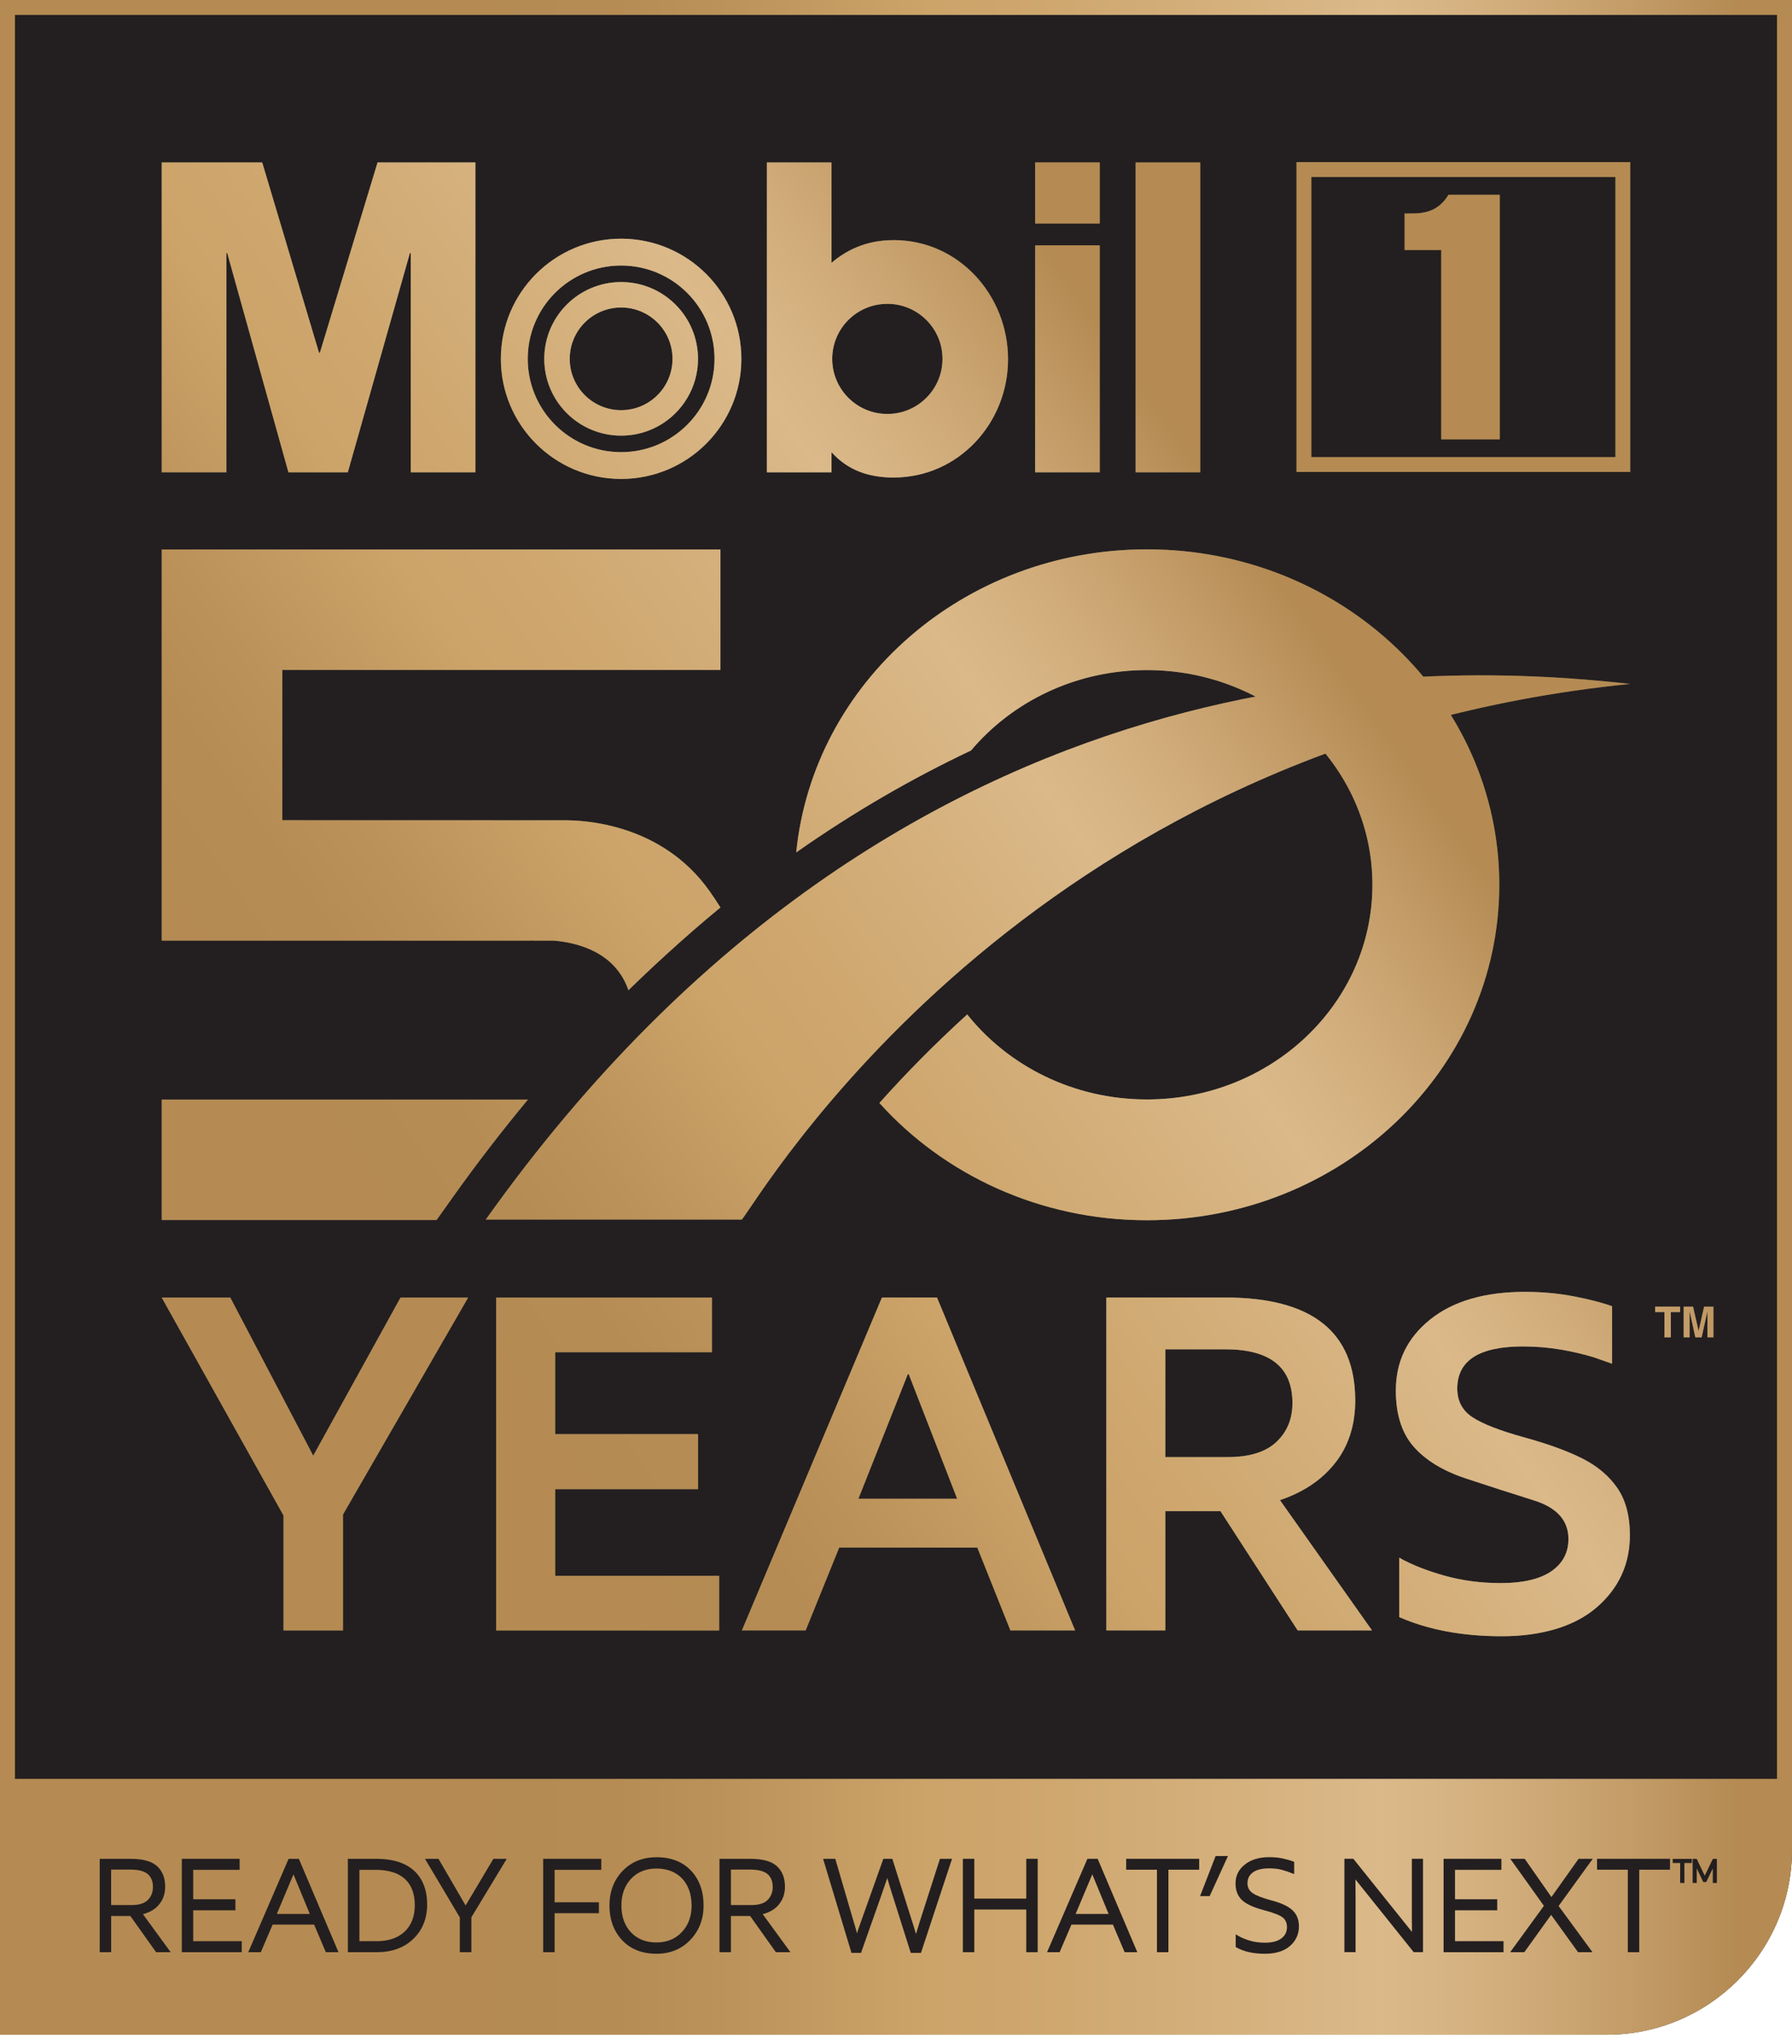
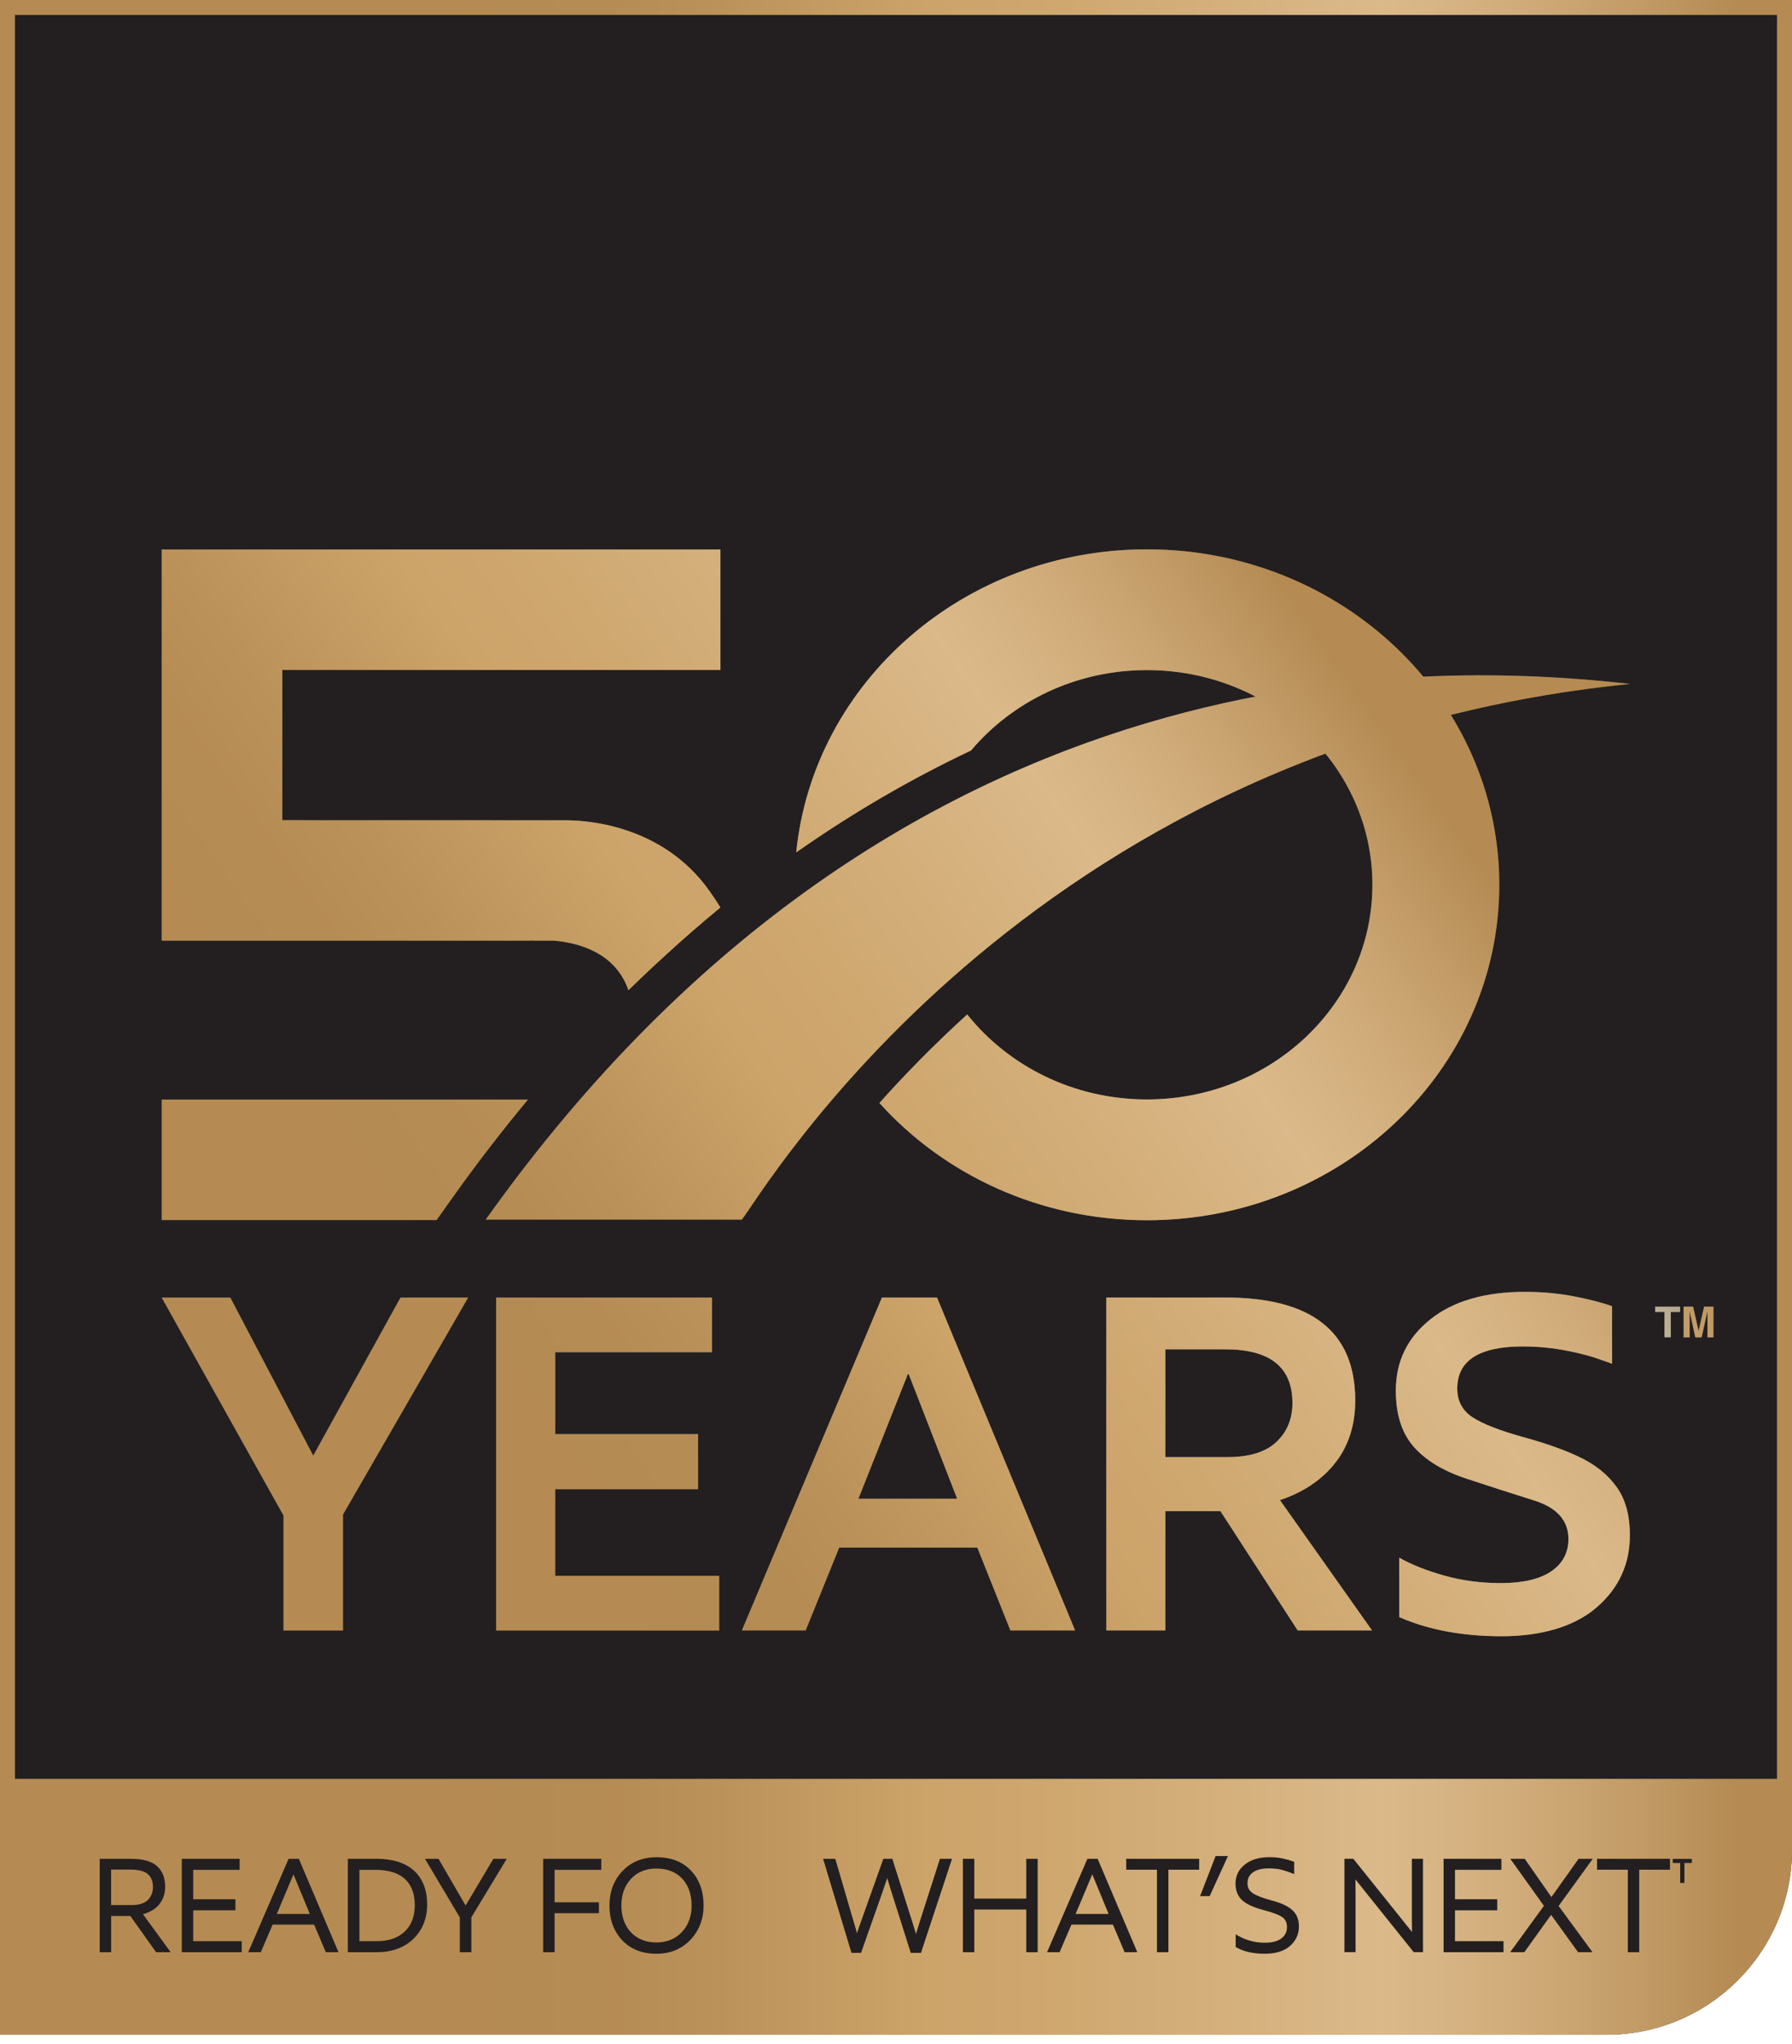
<svg xmlns="http://www.w3.org/2000/svg" width="100" height="114" viewBox="0 0 100 114" fill="none">
  <path d="M0 0V113.483H89.661C95.362 113.483 100 108.852 100 103.16V0H0Z" fill="#231F20" />
  <path d="M41.396 68.019C42.353 66.908 57.005 41.541 90.972 38.144C80.737 37.021 50.496 35.156 27.107 68.019H41.396Z" fill="url(#paint0_linear_3266_8404)" />
  <path d="M25.222 66.837C26.61 64.885 28.024 63.053 29.46 61.329H9.025V68.046H24.361L25.222 66.837Z" fill="url(#paint1_linear_3266_8404)" />
  <path d="M28.862 52.462H29.561C29.561 52.462 29.589 52.458 29.64 52.454C29.708 52.454 29.776 52.458 29.849 52.462H30.915C32.3 52.583 34.348 53.131 35.069 55.229C35.462 54.843 35.858 54.466 36.253 54.094C36.343 54.01 36.431 53.926 36.522 53.842C36.749 53.63 36.976 53.421 37.204 53.215C38.199 52.306 39.199 51.435 40.203 50.613C40.01 50.306 39.81 50.003 39.599 49.705C36.913 45.908 32.545 45.749 31.525 45.749L15.753 45.745V37.365H40.203V30.648H9.025V52.462H28.862Z" fill="url(#paint2_linear_3266_8404)" />
  <path d="M64.002 30.638C53.783 30.638 45.386 38.054 44.432 47.541C47.679 45.262 50.946 43.389 54.187 41.856C56.494 39.124 60.032 37.373 64.002 37.373C70.953 37.373 76.586 42.734 76.586 49.347C76.586 55.959 70.953 61.32 64.002 61.32C59.909 61.32 56.273 59.459 53.974 56.579C52.153 58.232 50.522 59.897 49.074 61.517C52.679 65.517 58.028 68.056 64.002 68.056C74.861 68.056 83.666 59.68 83.666 49.347C83.666 39.014 74.861 30.638 64.002 30.638Z" fill="url(#paint3_linear_3266_8404)" />
  <path d="M93.238 74.586H92.882V73.177H92.363V72.874H93.756V73.177H93.238V74.586Z" fill="url(#paint4_linear_3266_8404)" />
  <path d="M22.349 72.371L17.48 81.187L12.852 72.371H9.025L15.821 84.525V90.937H19.139V84.472L26.123 72.371H22.349Z" fill="url(#paint5_linear_3266_8404)" />
  <path d="M27.689 72.371V90.937H40.133V87.891H30.982V83.056H38.955V79.984H30.982V75.417H39.731V72.371H27.689Z" fill="url(#paint6_linear_3266_8404)" />
  <path d="M85.116 72.05C82.869 72.05 81.103 72.561 79.818 73.586C78.534 74.611 77.893 75.932 77.893 77.554C77.893 78.889 78.227 79.937 78.896 80.694C79.564 81.45 80.533 82.037 81.799 82.457C83.065 82.876 84.337 83.285 85.612 83.686C86.886 84.087 87.525 84.803 87.525 85.836C87.525 86.601 87.203 87.202 86.562 87.64C85.919 88.075 84.983 88.294 83.754 88.294C82.647 88.294 81.599 88.157 80.609 87.879C79.62 87.603 78.775 87.269 78.081 86.877V90.19C79.704 90.902 81.613 91.258 83.807 91.258C86.001 91.258 87.851 90.724 89.092 89.654C90.332 88.587 90.952 87.241 90.952 85.621C90.952 84.535 90.715 83.653 90.243 82.976C89.77 82.299 89.115 81.751 88.277 81.334C87.439 80.914 86.355 80.524 85.026 80.158C83.696 79.791 82.748 79.423 82.176 79.049C81.605 78.675 81.32 78.141 81.32 77.445C81.32 75.879 82.541 75.095 84.985 75.095C85.698 75.095 86.398 75.153 87.085 75.269C87.771 75.386 88.4 75.533 88.971 75.711L89.961 76.059V72.854C89.426 72.657 88.721 72.475 87.847 72.305C86.972 72.136 86.062 72.052 85.118 72.052L85.116 72.05Z" fill="url(#paint7_linear_3266_8404)" />
  <path d="M50.658 76.644H50.711L53.413 83.59H47.903L50.658 76.644ZM49.214 72.369L41.4 90.934H44.959L46.831 86.312H54.538L56.384 90.934H59.995L52.289 72.369H49.212H49.214ZM50.658 76.644H50.711L53.413 83.59H47.903L50.658 76.644ZM49.214 72.369L41.4 90.934H44.959L46.831 86.312H54.538L56.384 90.934H59.995L52.289 72.369H49.212H49.214Z" fill="url(#paint8_linear_3266_8404)" />
  <path d="M65.03 75.255H68.376C70.873 75.255 72.123 76.253 72.123 78.247C72.123 79.139 71.823 79.863 71.225 80.425C70.627 80.986 69.724 81.266 68.509 81.266H65.03V75.255ZM61.738 72.369V90.934H65.03V84.283H68.107L72.415 90.934H76.564L71.426 83.667C72.745 83.222 73.776 82.528 74.515 81.583C75.255 80.638 75.626 79.483 75.626 78.11C75.626 74.281 73.208 72.367 68.374 72.367H61.738V72.369ZM65.03 75.255H68.376C70.873 75.255 72.123 76.253 72.123 78.247C72.123 79.139 71.823 79.863 71.225 80.425C70.627 80.986 69.724 81.266 68.509 81.266H65.03V75.255ZM61.738 72.369V90.934H65.03V84.283H68.107L72.415 90.934H76.564L71.426 83.667C72.745 83.222 73.776 82.528 74.515 81.583C75.255 80.638 75.626 79.483 75.626 78.11C75.626 74.281 73.208 72.367 68.374 72.367H61.738V72.369Z" fill="url(#paint9_linear_3266_8404)" />
  <path d="M95.615 74.586H95.281V73.156H95.276L94.957 74.586H94.605L94.293 73.156H94.287V74.586H93.953V72.874H94.478L94.787 74.224H94.791L95.096 72.874H95.615V74.586Z" fill="url(#paint10_linear_3266_8404)" />
-   <path d="M63.37 26.34H66.978V9.061H63.37V26.34ZM57.764 12.466H61.371V9.059H57.764V12.466ZM57.764 26.34H61.371V13.683H57.764V26.34ZM49.864 13.393C48.549 13.393 47.402 13.806 46.402 14.659V9.061H42.794V26.34H46.402V25.221C47.328 26.244 48.498 26.633 49.864 26.633C53.496 26.633 56.252 23.589 56.252 20.036C56.252 16.483 53.521 13.391 49.864 13.391V13.393ZM49.518 23.088C47.82 23.088 46.441 21.713 46.441 20.016C46.441 18.318 47.82 16.946 49.518 16.946C51.216 16.946 52.595 18.32 52.595 20.016C52.595 21.712 51.216 23.088 49.518 23.088ZM34.661 13.313C30.956 13.313 27.95 16.314 27.95 20.014C27.95 23.714 30.956 26.712 34.661 26.712C38.367 26.712 41.371 23.712 41.371 20.014C41.371 16.316 38.367 13.313 34.661 13.313ZM34.661 25.217C31.783 25.217 29.45 22.888 29.45 20.014C29.45 17.14 31.783 14.81 34.661 14.81C37.54 14.81 39.873 17.14 39.873 20.014C39.873 22.888 37.54 25.217 34.661 25.217ZM34.661 15.731C32.293 15.731 30.372 17.649 30.372 20.014C30.372 22.378 32.291 24.297 34.661 24.297C37.032 24.297 38.951 22.378 38.951 20.014C38.951 17.649 37.03 15.731 34.661 15.731ZM34.661 22.877C33.078 22.877 31.793 21.595 31.793 20.014C31.793 18.433 33.078 17.15 34.661 17.15C36.245 17.15 37.529 18.433 37.529 20.014C37.529 21.595 36.245 22.877 34.661 22.877ZM9.025 9.061H14.632L17.802 19.672H17.851L21.069 9.061H26.529V26.34H22.921V14.121H22.872L19.41 26.34H16.095L12.682 14.121H12.633V26.34H9.025V9.061ZM80.831 10.865L80.804 10.906C80.257 11.767 79.534 11.928 78.612 11.906H78.382V13.943H80.425V24.503H83.692V10.863H80.829L80.831 10.865ZM90.146 9.871V25.497H73.177V9.869H90.146M90.973 9.042H72.349V26.322H90.973V9.042Z" fill="url(#paint11_linear_3266_8404)" />
  <path d="M0 0V113.483H89.661C95.362 113.483 100 108.852 100 103.16V0H0ZM99.166 0.83V99.215H0.832V0.83H99.166Z" fill="url(#paint12_linear_3266_8404)" />
  <g style="mix-blend-mode:multiply" opacity="0.5">
    <path d="M41.396 68.019C42.353 66.908 57.005 41.541 90.972 38.144C80.737 37.021 50.496 35.156 27.107 68.019H41.396Z" fill="#D19043" />
    <path d="M25.222 66.837C26.61 64.885 28.024 63.053 29.46 61.329H9.025V68.046H24.361L25.222 66.837Z" fill="#D19043" />
    <path d="M28.862 52.462H29.561C29.561 52.462 29.589 52.458 29.64 52.454C29.708 52.454 29.776 52.458 29.849 52.462H30.915C32.3 52.583 34.348 53.131 35.069 55.229C35.462 54.843 35.858 54.466 36.253 54.094C36.343 54.01 36.431 53.926 36.522 53.842C36.749 53.63 36.976 53.421 37.204 53.215C38.199 52.306 39.199 51.435 40.203 50.613C40.01 50.306 39.81 50.003 39.599 49.705C36.913 45.908 32.545 45.749 31.525 45.749L15.753 45.745V37.365H40.203V30.648H9.025V52.462H28.862Z" fill="#D19043" />
    <path d="M64.002 30.638C53.783 30.638 45.386 38.054 44.432 47.541C47.679 45.262 50.946 43.389 54.187 41.856C56.494 39.124 60.032 37.373 64.002 37.373C70.953 37.373 76.586 42.734 76.586 49.347C76.586 55.959 70.953 61.32 64.002 61.32C59.909 61.32 56.273 59.459 53.974 56.579C52.153 58.232 50.522 59.897 49.074 61.517C52.679 65.517 58.028 68.056 64.002 68.056C74.861 68.056 83.666 59.68 83.666 49.347C83.666 39.014 74.861 30.638 64.002 30.638Z" fill="#D19043" />
-     <path d="M93.238 74.586H92.882V73.177H92.363V72.874H93.756V73.177H93.238V74.586Z" fill="#D19043" />
    <path d="M22.349 72.371L17.48 81.187L12.852 72.371H9.025L15.821 84.525V90.937H19.139V84.472L26.123 72.371H22.349Z" fill="#D19043" />
    <path d="M27.689 72.371V90.937H40.133V87.891H30.982V83.056H38.955V79.984H30.982V75.417H39.731V72.371H27.689Z" fill="#D19043" />
    <path d="M85.116 72.05C82.869 72.05 81.103 72.561 79.818 73.586C78.534 74.611 77.893 75.932 77.893 77.554C77.893 78.889 78.227 79.937 78.896 80.694C79.564 81.45 80.533 82.037 81.799 82.457C83.065 82.876 84.337 83.285 85.612 83.686C86.886 84.087 87.525 84.803 87.525 85.836C87.525 86.601 87.203 87.202 86.562 87.64C85.919 88.075 84.983 88.294 83.754 88.294C82.647 88.294 81.599 88.157 80.609 87.879C79.62 87.603 78.775 87.269 78.081 86.877V90.19C79.704 90.902 81.613 91.258 83.807 91.258C86.001 91.258 87.851 90.724 89.092 89.654C90.332 88.587 90.952 87.241 90.952 85.621C90.952 84.535 90.715 83.653 90.243 82.976C89.77 82.299 89.115 81.751 88.277 81.334C87.439 80.914 86.355 80.524 85.026 80.158C83.696 79.791 82.748 79.423 82.176 79.049C81.605 78.675 81.32 78.141 81.32 77.445C81.32 75.879 82.541 75.095 84.985 75.095C85.698 75.095 86.398 75.153 87.085 75.269C87.771 75.386 88.4 75.533 88.971 75.711L89.961 76.059V72.854C89.426 72.657 88.721 72.475 87.847 72.305C86.972 72.136 86.062 72.052 85.118 72.052L85.116 72.05Z" fill="#D19043" />
    <path d="M50.658 76.644H50.711L53.413 83.59H47.903L50.658 76.644ZM49.214 72.369L41.4 90.934H44.959L46.831 86.312H54.538L56.384 90.934H59.995L52.289 72.369H49.212H49.214ZM50.658 76.644H50.711L53.413 83.59H47.903L50.658 76.644ZM49.214 72.369L41.4 90.934H44.959L46.831 86.312H54.538L56.384 90.934H59.995L52.289 72.369H49.212H49.214Z" fill="#D19043" />
    <path d="M65.03 75.255H68.376C70.873 75.255 72.123 76.253 72.123 78.247C72.123 79.139 71.823 79.863 71.225 80.425C70.627 80.986 69.724 81.266 68.509 81.266H65.03V75.255ZM61.738 72.369V90.934H65.03V84.283H68.107L72.415 90.934H76.564L71.426 83.667C72.745 83.222 73.776 82.528 74.515 81.583C75.255 80.638 75.626 79.483 75.626 78.11C75.626 74.281 73.208 72.367 68.374 72.367H61.738V72.369ZM65.03 75.255H68.376C70.873 75.255 72.123 76.253 72.123 78.247C72.123 79.139 71.823 79.863 71.225 80.425C70.627 80.986 69.724 81.266 68.509 81.266H65.03V75.255ZM61.738 72.369V90.934H65.03V84.283H68.107L72.415 90.934H76.564L71.426 83.667C72.745 83.222 73.776 82.528 74.515 81.583C75.255 80.638 75.626 79.483 75.626 78.11C75.626 74.281 73.208 72.367 68.374 72.367H61.738V72.369Z" fill="#D19043" />
    <path d="M95.615 74.586H95.281V73.156H95.276L94.957 74.586H94.605L94.293 73.156H94.287V74.586H93.953V72.874H94.478L94.787 74.224H94.791L95.096 72.874H95.615V74.586Z" fill="#D19043" />
-     <path d="M63.37 26.34H66.978V9.061H63.37V26.34ZM57.764 12.466H61.371V9.059H57.764V12.466ZM57.764 26.34H61.371V13.683H57.764V26.34ZM49.864 13.393C48.549 13.393 47.402 13.806 46.402 14.659V9.061H42.794V26.34H46.402V25.221C47.328 26.244 48.498 26.633 49.864 26.633C53.496 26.633 56.252 23.589 56.252 20.036C56.252 16.483 53.521 13.391 49.864 13.391V13.393ZM49.518 23.088C47.82 23.088 46.441 21.713 46.441 20.016C46.441 18.318 47.82 16.946 49.518 16.946C51.216 16.946 52.595 18.32 52.595 20.016C52.595 21.712 51.216 23.088 49.518 23.088ZM34.661 13.313C30.956 13.313 27.95 16.314 27.95 20.014C27.95 23.714 30.956 26.712 34.661 26.712C38.367 26.712 41.371 23.712 41.371 20.014C41.371 16.316 38.367 13.313 34.661 13.313ZM34.661 25.217C31.783 25.217 29.45 22.888 29.45 20.014C29.45 17.14 31.783 14.81 34.661 14.81C37.54 14.81 39.873 17.14 39.873 20.014C39.873 22.888 37.54 25.217 34.661 25.217ZM34.661 15.731C32.293 15.731 30.372 17.649 30.372 20.014C30.372 22.378 32.291 24.297 34.661 24.297C37.032 24.297 38.951 22.378 38.951 20.014C38.951 17.649 37.03 15.731 34.661 15.731ZM34.661 22.877C33.078 22.877 31.793 21.595 31.793 20.014C31.793 18.433 33.078 17.15 34.661 17.15C36.245 17.15 37.529 18.433 37.529 20.014C37.529 21.595 36.245 22.877 34.661 22.877ZM9.025 9.061H14.632L17.802 19.672H17.851L21.069 9.061H26.529V26.34H22.921V14.121H22.872L19.41 26.34H16.095L12.682 14.121H12.633V26.34H9.025V9.061ZM80.831 10.865L80.804 10.906C80.257 11.767 79.534 11.928 78.612 11.906H78.382V13.943H80.425V24.503H83.692V10.863H80.829L80.831 10.865ZM90.146 9.871V25.497H73.177V9.869H90.146M90.973 9.042H72.349V26.322H90.973V9.042Z" fill="#D19043" />
    <path d="M0 0V113.483H89.661C95.362 113.483 100 108.852 100 103.16V0H0ZM99.166 0.83V99.215H0.832V0.83H99.166Z" fill="#D19043" />
  </g>
  <path d="M30.311 108.881H30.948V106.705H33.42V106.097H30.948V104.287H33.553V103.671H30.311V108.881Z" fill="#231F20" />
  <path d="M36.636 103.584C35.866 103.584 35.227 103.841 34.741 104.349C34.256 104.856 34.01 105.504 34.01 106.279C34.01 107.055 34.247 107.707 34.715 108.208C35.184 108.711 35.829 108.967 36.636 108.967C37.398 108.967 38.033 108.707 38.523 108.194C39.012 107.682 39.262 107.038 39.262 106.277C39.262 105.474 39.025 104.817 38.556 104.326C38.087 103.833 37.441 103.582 36.636 103.582V103.584ZM38.594 106.279C38.594 106.881 38.41 107.38 38.045 107.762C37.683 108.145 37.206 108.337 36.628 108.337C36.05 108.337 35.565 108.147 35.21 107.772C34.856 107.398 34.676 106.895 34.676 106.279C34.676 105.664 34.858 105.165 35.216 104.784C35.575 104.406 36.048 104.214 36.626 104.214C37.232 104.214 37.716 104.402 38.066 104.774C38.416 105.146 38.593 105.653 38.593 106.279H38.594Z" fill="#231F20" />
  <path d="M20.981 103.671H19.412V108.879H21.041C21.875 108.879 22.555 108.629 23.067 108.137C23.577 107.644 23.837 106.995 23.837 106.212C23.837 105.428 23.591 104.776 23.106 104.334C22.622 103.894 21.907 103.669 20.983 103.669L20.981 103.671ZM23.147 106.257C23.147 106.881 22.956 107.378 22.581 107.732C22.204 108.085 21.684 108.265 21.032 108.265H20.057V104.287H20.967C21.692 104.291 22.241 104.465 22.604 104.803C22.964 105.138 23.147 105.629 23.147 106.259V106.257Z" fill="#231F20" />
  <path d="M8.865 106.234C9.098 105.962 9.217 105.625 9.217 105.226C9.217 104.737 9.066 104.352 8.764 104.08C8.465 103.81 7.978 103.673 7.31 103.673H5.564V108.881H6.204V106.86H7.273L8.711 108.881H9.524L7.976 106.758C8.353 106.662 8.652 106.486 8.867 106.236L8.865 106.234ZM6.202 104.273H7.273C7.722 104.273 8.047 104.356 8.244 104.522C8.437 104.686 8.535 104.929 8.535 105.246C8.535 105.533 8.441 105.774 8.254 105.964C8.068 106.154 7.767 106.25 7.353 106.25H6.202V104.273Z" fill="#231F20" />
  <path d="M25.983 106.275L24.469 103.671H23.715L25.659 106.94V108.881H26.304V106.934L28.279 103.671H27.533L25.983 106.275Z" fill="#231F20" />
  <path d="M10.782 106.543H13.137V105.927H10.782V104.287H13.373V103.671H10.145V108.881H13.49V108.265H10.782V106.543Z" fill="#231F20" />
  <path d="M16.674 103.671H16.105L13.854 108.879H14.554L15.214 107.341H17.529L18.182 108.879H18.889L16.691 103.706L16.677 103.671H16.674ZM17.289 106.748H15.447L16.377 104.539L17.289 106.748Z" fill="#231F20" />
  <path d="M81.194 106.543H83.55V105.927H81.194V104.287H83.783V103.671H80.557V108.881H83.902V108.265H81.194V106.543Z" fill="#231F20" />
  <path d="M78.787 106.997C78.791 107.318 78.793 107.57 78.793 107.75L75.538 103.692L75.521 103.669H75.023V108.877H75.646V105.866C75.642 105.422 75.64 105.075 75.638 104.821L78.889 108.877H79.409V103.669H78.787V106.995V106.997Z" fill="#231F20" />
  <path d="M70.969 105.997C70.461 105.862 70.103 105.723 69.902 105.584C69.709 105.451 69.615 105.271 69.615 105.034C69.615 104.778 69.711 104.582 69.91 104.433C70.111 104.283 70.412 104.205 70.803 104.205C71.078 104.205 71.313 104.23 71.508 104.279C71.705 104.33 71.916 104.402 72.139 104.492L72.219 104.525V103.841L72.182 103.827C72.018 103.762 71.817 103.704 71.59 103.655C71.361 103.606 71.104 103.58 70.832 103.58C70.269 103.58 69.81 103.717 69.468 103.989C69.121 104.263 68.947 104.619 68.947 105.046C68.947 105.433 69.066 105.742 69.3 105.967C69.529 106.187 69.937 106.378 70.514 106.531C71.074 106.678 71.436 106.822 71.592 106.952C71.744 107.079 71.817 107.253 71.817 107.486C71.817 107.748 71.715 107.953 71.506 108.11C71.295 108.27 70.988 108.351 70.592 108.351C70.281 108.351 69.992 108.311 69.732 108.233C69.472 108.155 69.24 108.055 69.043 107.934L68.956 107.881V108.591L68.984 108.607C69.402 108.846 69.937 108.967 70.576 108.967C71.18 108.967 71.653 108.822 71.983 108.536C72.315 108.247 72.485 107.877 72.485 107.437C72.485 107.061 72.362 106.756 72.118 106.533C71.881 106.316 71.494 106.134 70.971 105.997H70.969Z" fill="#231F20" />
  <path d="M89.121 104.279H90.838V108.881H91.475V104.279H93.192V103.671H89.121V104.279Z" fill="#231F20" />
  <path d="M66.969 105.752H67.503L68.524 103.518H67.835L66.969 105.752Z" fill="#231F20" />
-   <path d="M43.451 106.234C43.684 105.962 43.803 105.623 43.803 105.226C43.803 104.737 43.651 104.352 43.35 104.08C43.051 103.81 42.562 103.673 41.896 103.673H40.15V108.881H40.788V106.86H41.859L43.297 108.881H44.11L42.562 106.758C42.938 106.662 43.238 106.486 43.453 106.236L43.451 106.234ZM43.121 105.246C43.121 105.533 43.027 105.774 42.84 105.964C42.654 106.154 42.353 106.25 41.939 106.25H40.788V104.273H41.859C42.308 104.273 42.633 104.356 42.83 104.522C43.023 104.686 43.121 104.929 43.121 105.246Z" fill="#231F20" />
  <path d="M88.092 103.671L86.574 105.805L85.103 103.698L85.085 103.671H84.28L86.156 106.294L84.272 108.881H85.062L86.558 106.797L88.045 108.856L88.061 108.881H88.868L86.976 106.302L88.881 103.671H88.092Z" fill="#231F20" />
  <path d="M51.303 107.251C51.229 107.486 51.166 107.692 51.117 107.868C51.082 107.75 51.035 107.592 50.975 107.4L49.795 103.673H49.293L48.033 107.212C47.96 107.41 47.89 107.617 47.822 107.827C47.779 107.654 47.724 107.461 47.659 107.253L46.612 103.673H45.932L47.515 108.918H48.048L49.177 105.721C49.326 105.293 49.439 104.966 49.513 104.743C49.578 104.98 49.676 105.301 49.806 105.704L50.824 108.918H51.393L53.126 103.673H52.452L51.301 107.253L51.303 107.251Z" fill="#231F20" />
  <path d="M62.846 104.279H64.562V108.881H65.202V104.279H66.918V103.671H62.846V104.279Z" fill="#231F20" />
  <path d="M57.268 105.891H54.37V103.671H53.732V108.881H54.37V106.5H57.268V108.881H57.907V103.671H57.268V105.891Z" fill="#231F20" />
  <path d="M61.251 103.671H60.681L58.43 108.879H59.13L59.79 107.341H62.105L62.758 108.879H63.465L61.267 103.706L61.253 103.671H61.251ZM61.865 106.748H60.023L60.954 104.539L61.865 106.748Z" fill="#231F20" />
  <path d="M93.344 103.905H93.76V105.018H93.995V103.905H94.411V103.676H93.344V103.905Z" fill="#231F20" />
-   <path d="M95.584 103.676L95.131 104.613L94.683 103.676H94.455V105.018H94.684V104.206L95.049 104.968H95.213L95.58 104.206V105.018H95.809V103.676H95.584Z" fill="#231F20" />
  <defs>
    <linearGradient id="paint0_linear_3266_8404" x1="6.638" y1="87.133" x2="77.822" y2="36.83" gradientUnits="userSpaceOnUse">
      <stop stop-color="#988663" />
      <stop offset="0.22" stop-color="#988663" />
      <stop offset="0.34" stop-color="#998864" />
      <stop offset="0.4" stop-color="#A4946F" />
      <stop offset="0.51" stop-color="#C4B58D" />
      <stop offset="0.52" stop-color="#C7B890" />
      <stop offset="0.58" stop-color="#CBBE99" />
      <stop offset="0.67" stop-color="#D6CEB1" />
      <stop offset="0.77" stop-color="#E4E2CF" />
      <stop offset="0.8" stop-color="#DEDAC6" />
      <stop offset="0.85" stop-color="#CEC7AF" />
      <stop offset="0.91" stop-color="#B4A88B" />
      <stop offset="0.97" stop-color="#988663" />
    </linearGradient>
    <linearGradient id="paint1_linear_3266_8404" x1="-0.609" y1="76.876" x2="70.574" y2="26.574" gradientUnits="userSpaceOnUse">
      <stop stop-color="#988663" />
      <stop offset="0.22" stop-color="#988663" />
      <stop offset="0.34" stop-color="#998864" />
      <stop offset="0.4" stop-color="#A4946F" />
      <stop offset="0.51" stop-color="#C4B58D" />
      <stop offset="0.52" stop-color="#C7B890" />
      <stop offset="0.58" stop-color="#CBBE99" />
      <stop offset="0.67" stop-color="#D6CEB1" />
      <stop offset="0.77" stop-color="#E4E2CF" />
      <stop offset="0.8" stop-color="#DEDAC6" />
      <stop offset="0.85" stop-color="#CEC7AF" />
      <stop offset="0.91" stop-color="#B4A88B" />
      <stop offset="0.97" stop-color="#988663" />
    </linearGradient>
    <linearGradient id="paint2_linear_3266_8404" x1="-9.092" y1="64.873" x2="62.091" y2="14.57" gradientUnits="userSpaceOnUse">
      <stop stop-color="#988663" />
      <stop offset="0.22" stop-color="#988663" />
      <stop offset="0.34" stop-color="#998864" />
      <stop offset="0.4" stop-color="#A4946F" />
      <stop offset="0.51" stop-color="#C4B58D" />
      <stop offset="0.52" stop-color="#C7B890" />
      <stop offset="0.58" stop-color="#CBBE99" />
      <stop offset="0.67" stop-color="#D6CEB1" />
      <stop offset="0.77" stop-color="#E4E2CF" />
      <stop offset="0.8" stop-color="#DEDAC6" />
      <stop offset="0.85" stop-color="#CEC7AF" />
      <stop offset="0.91" stop-color="#B4A88B" />
      <stop offset="0.97" stop-color="#988663" />
    </linearGradient>
    <linearGradient id="paint3_linear_3266_8404" x1="7.877" y1="88.884" x2="79.06" y2="38.583" gradientUnits="userSpaceOnUse">
      <stop stop-color="#988663" />
      <stop offset="0.22" stop-color="#988663" />
      <stop offset="0.34" stop-color="#998864" />
      <stop offset="0.4" stop-color="#A4946F" />
      <stop offset="0.51" stop-color="#C4B58D" />
      <stop offset="0.52" stop-color="#C7B890" />
      <stop offset="0.58" stop-color="#CBBE99" />
      <stop offset="0.67" stop-color="#D6CEB1" />
      <stop offset="0.77" stop-color="#E4E2CF" />
      <stop offset="0.8" stop-color="#DEDAC6" />
      <stop offset="0.85" stop-color="#CEC7AF" />
      <stop offset="0.91" stop-color="#B4A88B" />
      <stop offset="0.97" stop-color="#988663" />
    </linearGradient>
    <linearGradient id="paint4_linear_3266_8404" x1="28.951" y1="118.709" x2="100.135" y2="68.405" gradientUnits="userSpaceOnUse">
      <stop stop-color="#988663" />
      <stop offset="0.22" stop-color="#988663" />
      <stop offset="0.34" stop-color="#998864" />
      <stop offset="0.4" stop-color="#A4946F" />
      <stop offset="0.51" stop-color="#C4B58D" />
      <stop offset="0.52" stop-color="#C7B890" />
      <stop offset="0.58" stop-color="#CBBE99" />
      <stop offset="0.67" stop-color="#D6CEB1" />
      <stop offset="0.77" stop-color="#E4E2CF" />
      <stop offset="0.8" stop-color="#DEDAC6" />
      <stop offset="0.85" stop-color="#CEC7AF" />
      <stop offset="0.91" stop-color="#B4A88B" />
      <stop offset="0.97" stop-color="#988663" />
    </linearGradient>
    <linearGradient id="paint5_linear_3266_8404" x1="6.528" y1="86.975" x2="77.712" y2="36.674" gradientUnits="userSpaceOnUse">
      <stop stop-color="#988663" />
      <stop offset="0.22" stop-color="#988663" />
      <stop offset="0.34" stop-color="#998864" />
      <stop offset="0.4" stop-color="#A4946F" />
      <stop offset="0.51" stop-color="#C4B58D" />
      <stop offset="0.52" stop-color="#C7B890" />
      <stop offset="0.58" stop-color="#CBBE99" />
      <stop offset="0.67" stop-color="#D6CEB1" />
      <stop offset="0.77" stop-color="#E4E2CF" />
      <stop offset="0.8" stop-color="#DEDAC6" />
      <stop offset="0.85" stop-color="#CEC7AF" />
      <stop offset="0.91" stop-color="#B4A88B" />
      <stop offset="0.97" stop-color="#988663" />
    </linearGradient>
    <linearGradient id="paint6_linear_3266_8404" x1="13.118" y1="96.302" x2="84.301" y2="45.999" gradientUnits="userSpaceOnUse">
      <stop stop-color="#988663" />
      <stop offset="0.22" stop-color="#988663" />
      <stop offset="0.34" stop-color="#998864" />
      <stop offset="0.4" stop-color="#A4946F" />
      <stop offset="0.51" stop-color="#C4B58D" />
      <stop offset="0.52" stop-color="#C7B890" />
      <stop offset="0.58" stop-color="#CBBE99" />
      <stop offset="0.67" stop-color="#D6CEB1" />
      <stop offset="0.77" stop-color="#E4E2CF" />
      <stop offset="0.8" stop-color="#DEDAC6" />
      <stop offset="0.85" stop-color="#CEC7AF" />
      <stop offset="0.91" stop-color="#B4A88B" />
      <stop offset="0.97" stop-color="#988663" />
    </linearGradient>
    <linearGradient id="paint7_linear_3266_8404" x1="29.904" y1="120.057" x2="101.088" y2="69.754" gradientUnits="userSpaceOnUse">
      <stop stop-color="#988663" />
      <stop offset="0.22" stop-color="#988663" />
      <stop offset="0.34" stop-color="#998864" />
      <stop offset="0.4" stop-color="#A4946F" />
      <stop offset="0.51" stop-color="#C4B58D" />
      <stop offset="0.52" stop-color="#C7B890" />
      <stop offset="0.58" stop-color="#CBBE99" />
      <stop offset="0.67" stop-color="#D6CEB1" />
      <stop offset="0.77" stop-color="#E4E2CF" />
      <stop offset="0.8" stop-color="#DEDAC6" />
      <stop offset="0.85" stop-color="#CEC7AF" />
      <stop offset="0.91" stop-color="#B4A88B" />
      <stop offset="0.97" stop-color="#988663" />
    </linearGradient>
    <linearGradient id="paint8_linear_3266_8404" x1="19.995" y1="106.033" x2="91.178" y2="55.732" gradientUnits="userSpaceOnUse">
      <stop stop-color="#988663" />
      <stop offset="0.22" stop-color="#988663" />
      <stop offset="0.34" stop-color="#998864" />
      <stop offset="0.4" stop-color="#A4946F" />
      <stop offset="0.51" stop-color="#C4B58D" />
      <stop offset="0.52" stop-color="#C7B890" />
      <stop offset="0.58" stop-color="#CBBE99" />
      <stop offset="0.67" stop-color="#D6CEB1" />
      <stop offset="0.77" stop-color="#E4E2CF" />
      <stop offset="0.8" stop-color="#DEDAC6" />
      <stop offset="0.85" stop-color="#CEC7AF" />
      <stop offset="0.91" stop-color="#B4A88B" />
      <stop offset="0.97" stop-color="#988663" />
    </linearGradient>
    <linearGradient id="paint9_linear_3266_8404" x1="24.831" y1="112.875" x2="96.014" y2="62.572" gradientUnits="userSpaceOnUse">
      <stop stop-color="#988663" />
      <stop offset="0.22" stop-color="#988663" />
      <stop offset="0.34" stop-color="#998864" />
      <stop offset="0.4" stop-color="#A4946F" />
      <stop offset="0.51" stop-color="#C4B58D" />
      <stop offset="0.52" stop-color="#C7B890" />
      <stop offset="0.58" stop-color="#CBBE99" />
      <stop offset="0.67" stop-color="#D6CEB1" />
      <stop offset="0.77" stop-color="#E4E2CF" />
      <stop offset="0.8" stop-color="#DEDAC6" />
      <stop offset="0.85" stop-color="#CEC7AF" />
      <stop offset="0.91" stop-color="#B4A88B" />
      <stop offset="0.97" stop-color="#988663" />
    </linearGradient>
    <linearGradient id="paint10_linear_3266_8404" x1="29.611" y1="119.641" x2="100.795" y2="69.338" gradientUnits="userSpaceOnUse">
      <stop stop-color="#988663" />
      <stop offset="0.22" stop-color="#988663" />
      <stop offset="0.34" stop-color="#998864" />
      <stop offset="0.4" stop-color="#A4946F" />
      <stop offset="0.51" stop-color="#C4B58D" />
      <stop offset="0.52" stop-color="#C7B890" />
      <stop offset="0.58" stop-color="#CBBE99" />
      <stop offset="0.67" stop-color="#D6CEB1" />
      <stop offset="0.77" stop-color="#E4E2CF" />
      <stop offset="0.8" stop-color="#DEDAC6" />
      <stop offset="0.85" stop-color="#CEC7AF" />
      <stop offset="0.91" stop-color="#B4A88B" />
      <stop offset="0.97" stop-color="#988663" />
    </linearGradient>
    <linearGradient id="paint11_linear_3266_8404" x1="-11.713" y1="61.163" x2="59.471" y2="10.861" gradientUnits="userSpaceOnUse">
      <stop stop-color="#988663" />
      <stop offset="0.22" stop-color="#988663" />
      <stop offset="0.34" stop-color="#998864" />
      <stop offset="0.4" stop-color="#A4946F" />
      <stop offset="0.51" stop-color="#C4B58D" />
      <stop offset="0.52" stop-color="#C7B890" />
      <stop offset="0.58" stop-color="#CBBE99" />
      <stop offset="0.67" stop-color="#D6CEB1" />
      <stop offset="0.77" stop-color="#E4E2CF" />
      <stop offset="0.8" stop-color="#DEDAC6" />
      <stop offset="0.85" stop-color="#CEC7AF" />
      <stop offset="0.91" stop-color="#B4A88B" />
      <stop offset="0.97" stop-color="#988663" />
    </linearGradient>
    <linearGradient id="paint12_linear_3266_8404" x1="0" y1="56.741" x2="100" y2="56.741" gradientUnits="userSpaceOnUse">
      <stop stop-color="#988663" />
      <stop offset="0.22" stop-color="#988663" />
      <stop offset="0.34" stop-color="#998864" />
      <stop offset="0.4" stop-color="#A4946F" />
      <stop offset="0.51" stop-color="#C4B58D" />
      <stop offset="0.52" stop-color="#C7B890" />
      <stop offset="0.58" stop-color="#CBBE99" />
      <stop offset="0.67" stop-color="#D6CEB1" />
      <stop offset="0.77" stop-color="#E4E2CF" />
      <stop offset="0.8" stop-color="#DEDAC6" />
      <stop offset="0.85" stop-color="#CEC7AF" />
      <stop offset="0.91" stop-color="#B4A88B" />
      <stop offset="0.97" stop-color="#988663" />
    </linearGradient>
  </defs>
</svg>